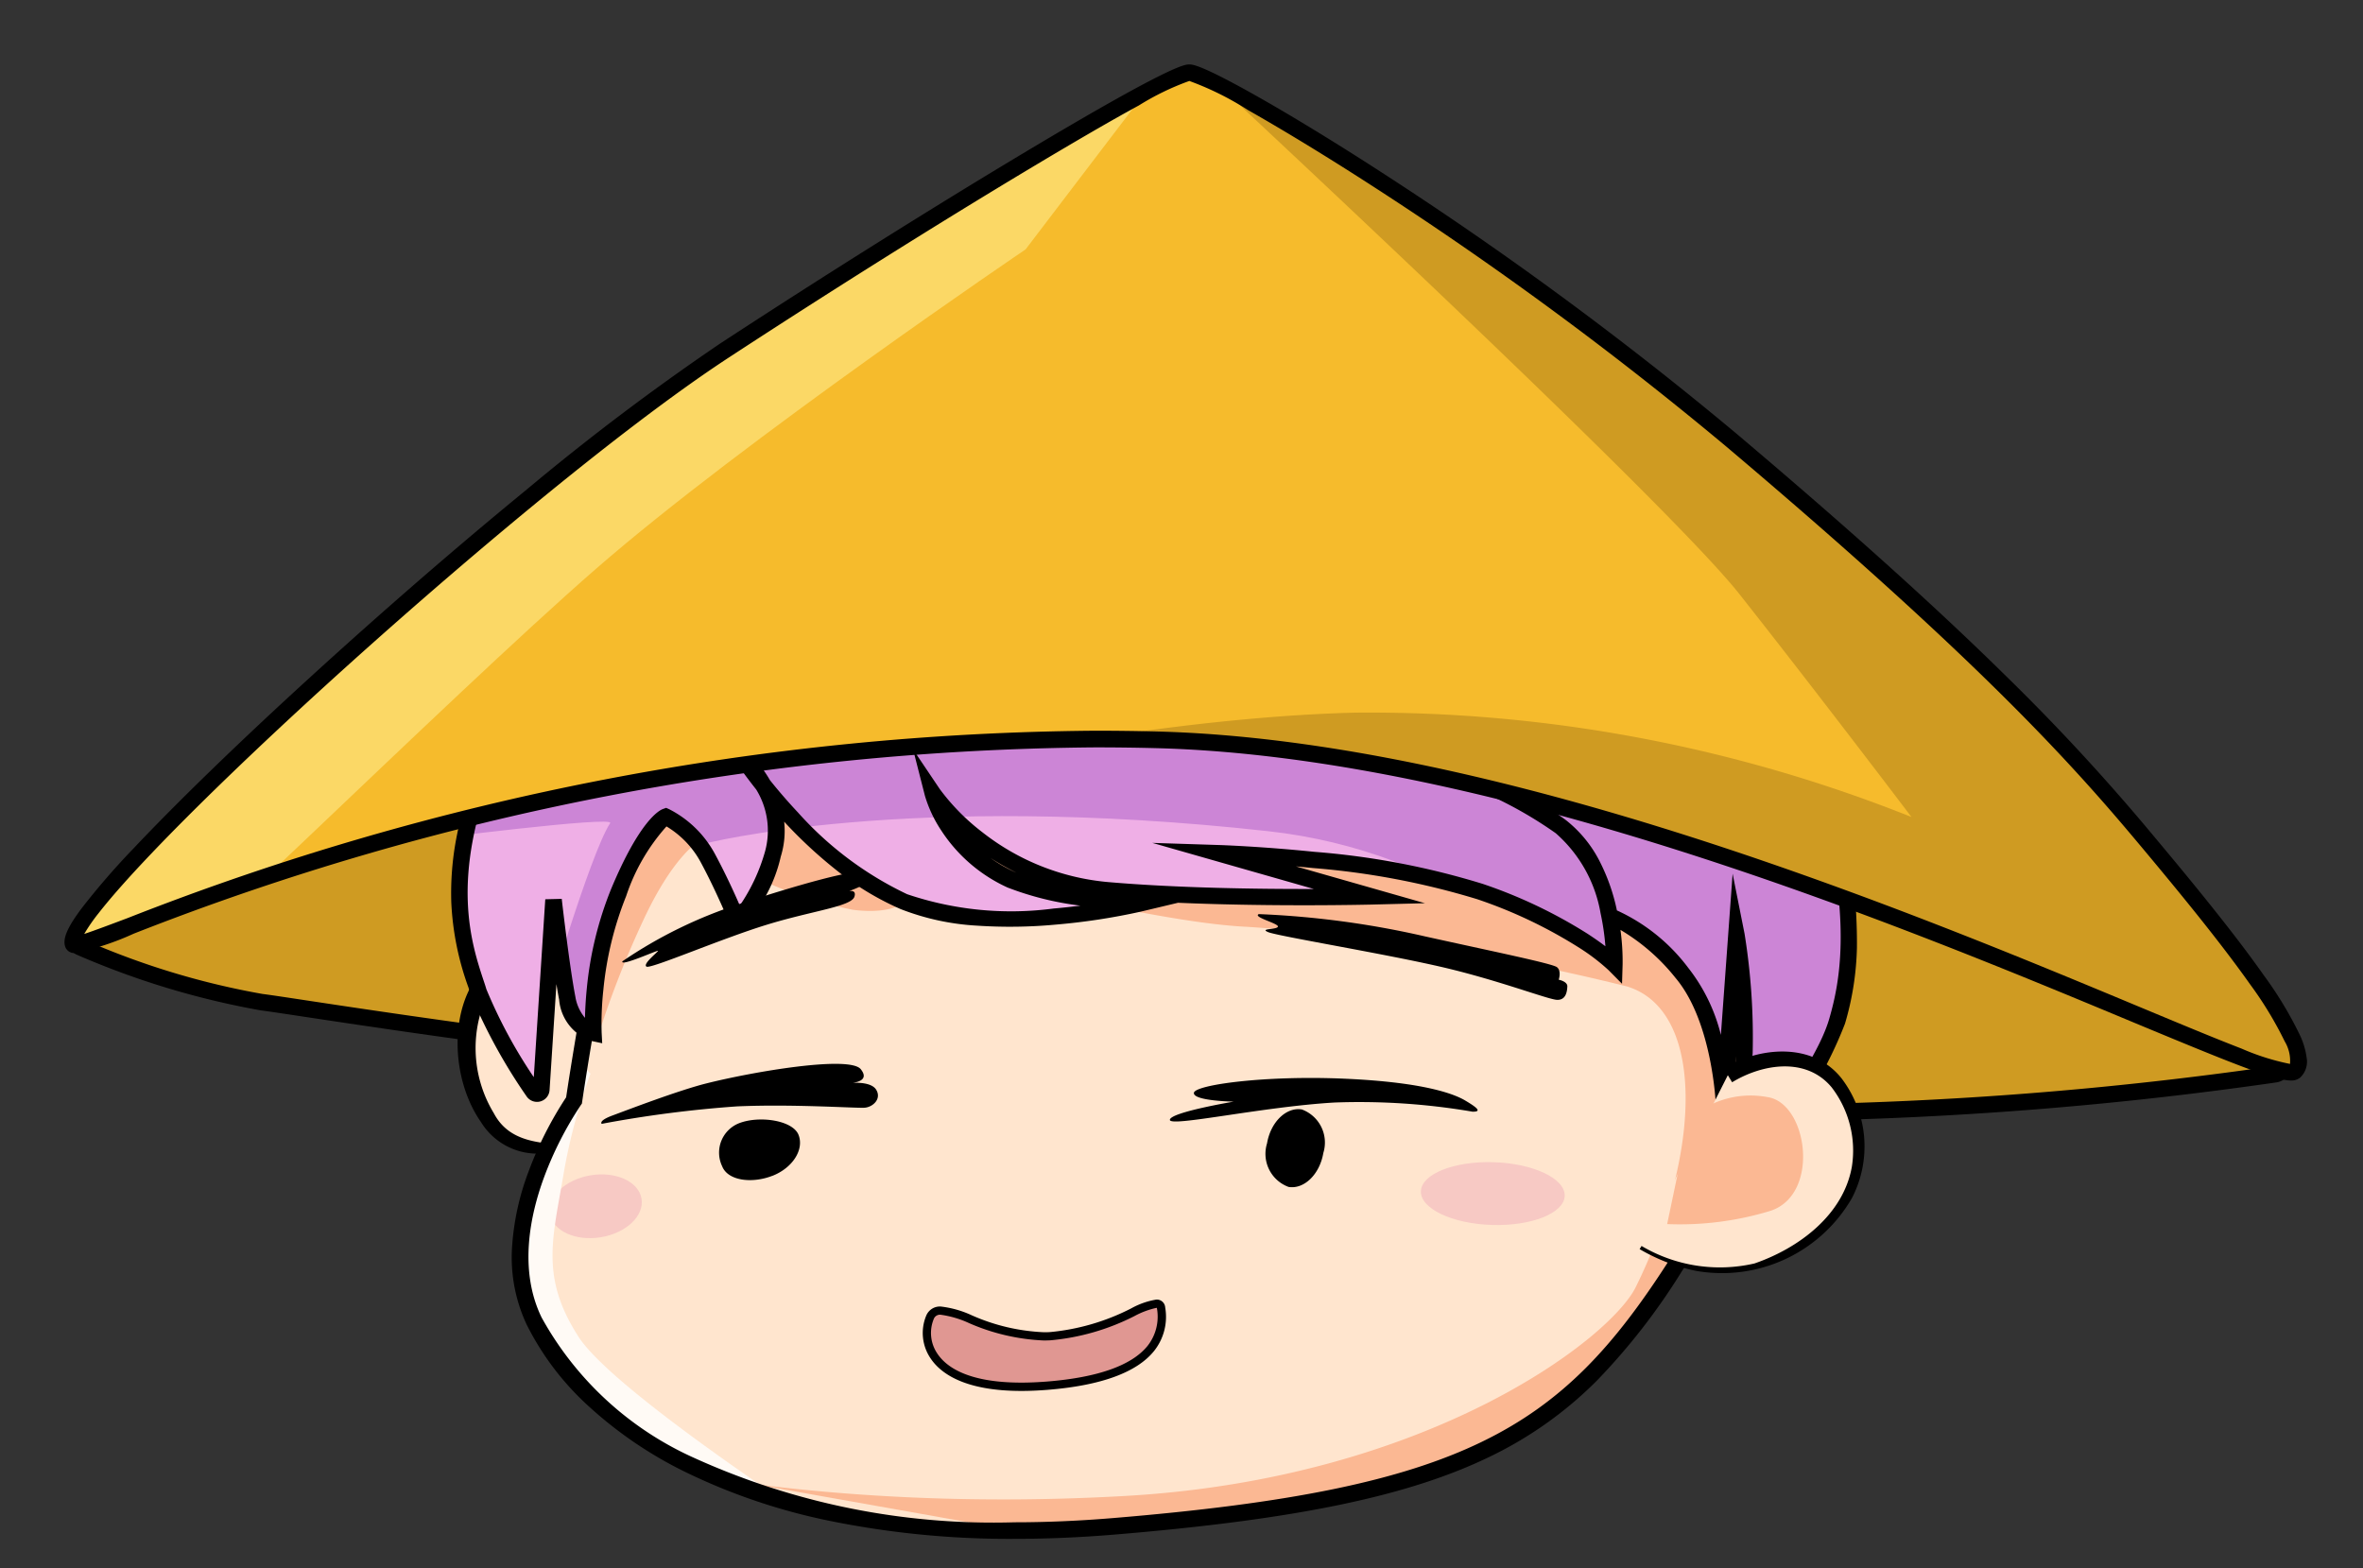
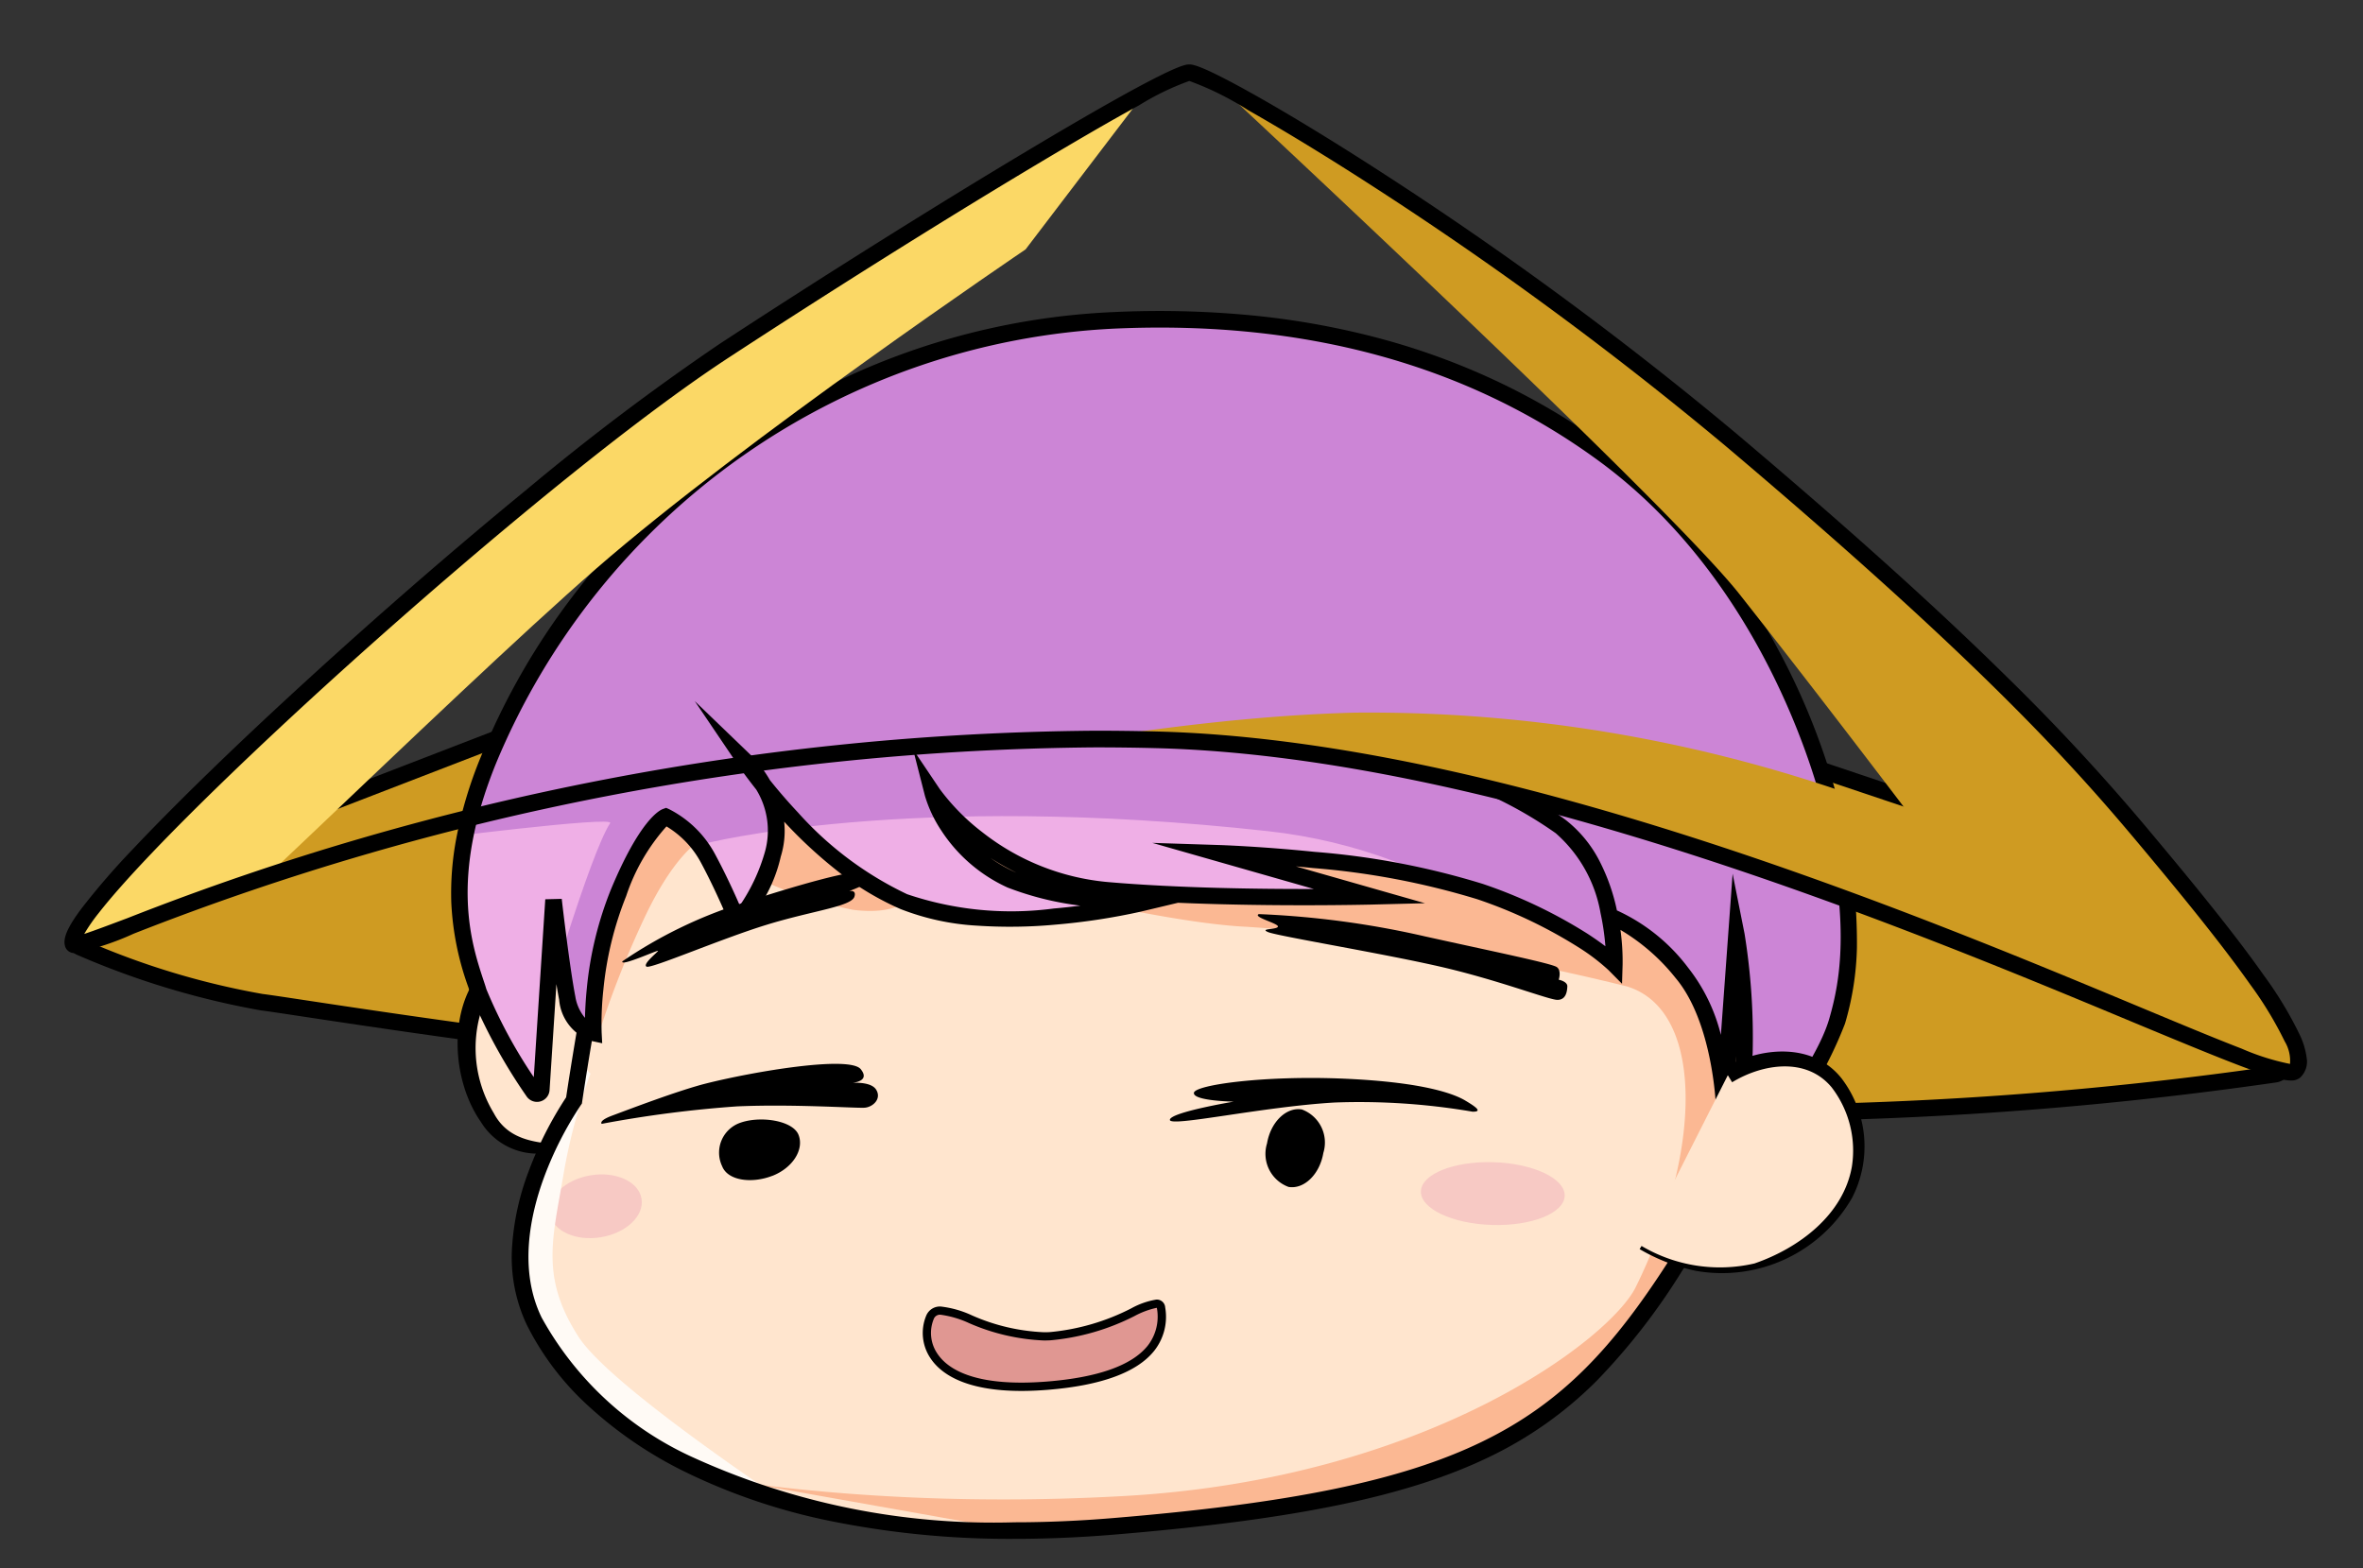
<svg xmlns="http://www.w3.org/2000/svg" width="110" height="73" viewBox="0 0 110 73">
  <rect x="0" y="0" width="110" height="73" fill="#333333" stroke="none" />
  <defs>
    <clipPath id="a">
      <rect width="110" height="73" transform="translate(-6587 -11490)" fill="#fff" stroke="#707070" stroke-width="1" />
    </clipPath>
    <clipPath id="b">
      <path d="M386.747,1017.455c-3.918,3.236-7.125,25.248-7.125,25.248s-4.061,5.751-1.851,10.279c2.68,5.5,11.329,10.84,26.933,9.552,16.627-1.373,21.094-4.224,26.167-12.091a25.376,25.376,0,0,0,3.606-19.5c-1.085-4.72-6.531-17.026-18.806-19.19a37.824,37.824,0,0,0-6.559-.556c-9.977,0-19.145,3.6-22.365,6.262" transform="translate(-377.112 -1011.193)" fill="none" />
    </clipPath>
    <clipPath id="c">
      <path d="M400.388,998.752a33.007,33.007,0,0,0-19.481,7.442,32.654,32.654,0,0,0-9.715,13.049c-2.347,5.8-1.028,8.99-.452,10.765a25.884,25.884,0,0,0,2.556,4.653.2.2,0,0,0,.369-.1l.571-8.834s.36,3.154.636,4.575,1.216,1.623,1.216,1.623a16.747,16.747,0,0,1,1.17-6.52c1.343-3.231,2.2-3.545,2.2-3.545a4.629,4.629,0,0,1,1.957,1.928c.751,1.391,1.373,2.915,1.373,2.915a6.609,6.609,0,0,0,1.652-3.1,4.027,4.027,0,0,0-.454-3.236c1.216,1.523,3.674,4.241,6.555,5.445,4.116,1.721,10.933.1,10.933.1s-4.176-.3-5.948-1.115a6.663,6.663,0,0,1-3.633-4.013,11.467,11.467,0,0,0,8.12,4.5c5.408.467,12.254.292,12.254.292l-7.063-2.016s7.731.247,12.151,1.786a17.314,17.314,0,0,1,6.255,3.392,11.154,11.154,0,0,0-.231-2.312l.16.133a7.8,7.8,0,0,1,3.218,2.58c1.834,2.182,1.962,6.2,1.962,6.2l.572-7.935a30.165,30.165,0,0,1,.368,5.48,35.526,35.526,0,0,1-1.361,6.875s4.786-5.3,5.678-8.362c.487-1.67,1.015-4.321-.184-9.611-.646-2.847-3.468-11.5-10.683-16.785-5.7-4.173-12.556-6.284-20.632-6.283q-1.035,0-2.1.046" transform="translate(-369.847 -998.706)" fill="none" />
    </clipPath>
    <clipPath id="d">
      <path d="M375.561,969.2c-.994.019-11.874,6.549-21.643,12.941s-30.962,25.81-30.318,27.625c.123.348,5.408-2.2,14.3-4.758a120.409,120.409,0,0,1,36.089-4.755c22.488.564,51.885,16.449,53.036,15.431s-3.524-6.723-7-10.871-8.017-9.036-19.262-18.537-24.178-17.077-25.2-17.077h0" transform="translate(-323.585 -969.203)" fill="none" />
    </clipPath>
  </defs>
  <g transform="translate(6587 11490)" clip-path="url(#a)">
    <g transform="translate(0.498 14.345)">
      <g transform="translate(-6710 -11878.021)">
        <path d="M324.234,1042.1a.192.192,0,0,0,.031.336,37.717,37.717,0,0,0,8.452,2.561c1.834.227,15.443,2.525,30.978,3.738,15.768,1.232,33.494,1.377,39.363,1.411a172.7,172.7,0,0,0,23.394-1.792.457.457,0,0,0,.249-.782l-9.885-9.513-46.483-15.615-39.744,15.337Z" transform="translate(-198.042 -624.668)" fill="#cf9b22" />
        <path d="M403.055,1049.887h0l-.6,0c-15.066-.088-28.687-.576-39.39-1.412-12.842-1-24.183-2.718-29.026-3.45-.96-.145-1.654-.25-1.969-.289a38.127,38.127,0,0,1-8.555-2.589.577.577,0,0,1-.1-1.009l6.392-4.345.041-.016,39.874-15.387.132.044,46.565,15.643.062.06,9.885,9.513a.842.842,0,0,1-.461,1.441A175.963,175.963,0,0,1,403.055,1049.887Zm-78.915-8.314a36.2,36.2,0,0,0,8.019,2.4c.325.04.987.14,1.99.292,4.835.731,16.157,2.444,28.971,3.444,10.685.835,24.287,1.322,39.335,1.41l.6,0a175.091,175.091,0,0,0,22.737-1.79.065.065,0,0,0,.056-.048.069.069,0,0,0-.019-.075l-9.823-9.453-46.27-15.543-39.573,15.271Z" transform="translate(-197.437 -624.025)" />
        <path d="M375.493,1083.363a4.983,4.983,0,0,1-2.815-.253,5.6,5.6,0,0,1-1.9-5.232c.346-2.553,1.645-3.135,3.138-3.484a3.694,3.694,0,0,1,3.224.992" transform="translate(-226.495 -656.36)" fill="#ffe5ce" />
        <path d="M374.831,1082.7a3.083,3.083,0,0,1-4.111-1.1c-1.818-2.6-1.509-7.517,2.157-8.231a3.956,3.956,0,0,1,3.876,1.081l-.551.538a3.25,3.25,0,0,0-2.852-.835,3.291,3.291,0,0,0-2.211,1.3,5.85,5.85,0,0,0,.186,5.746c.715,1.348,2.109,1.379,3.505,1.494" transform="translate(-225.833 -655.696)" />
        <path d="M379.622,1042.7s-4.061,5.751-1.851,10.279c2.681,5.495,11.329,10.839,26.933,9.551,16.627-1.373,21.094-4.224,26.167-12.092a25.373,25.373,0,0,0,3.606-19.5c-1.085-4.721-6.531-17.025-18.806-19.19s-25.006,2.47-28.924,5.706-7.125,25.248-7.125,25.248" transform="translate(-230.4 -617.797)" fill="#ffe5ce" />
      </g>
      <g transform="translate(-6563.288 -11484.625)">
        <g clip-path="url(#b)">
          <path d="M491.594,1101.138c-.026.806-1.546,1.412-3.394,1.353s-3.326-.762-3.3-1.568,1.546-1.412,3.394-1.353,3.326.762,3.3,1.568" transform="translate(-442.966 -1065.185)" fill="#f7c9c4" />
          <path d="M384.929,1102.167c.132.8-.716,1.6-1.893,1.794s-2.238-.293-2.37-1.089.716-1.6,1.893-1.794,2.239.293,2.37,1.089" transform="translate(-379.275 -1066.083)" fill="#f7c9c4" />
          <path d="M389.316,1034.679l3.706-3.627,44.489-1.38,14,20.365-10.961,30.5-54.8-9.749s9.178,2.414,23.254,1.618,22.588-7.3,23.784-9.719c3.085-6.249,3.243-12.881-.4-14a101.046,101.046,0,0,0-17.7-2.778c-4.746-.216-15.117-3.047-15.117-3.047l-.538,1.679s-.555.845-2.667.578a18.337,18.337,0,0,1-5.083-1.79c-.222-.127-2.09-1.409-2.09-1.409s-1.173.637-2.565,3.605a44.454,44.454,0,0,0-2.135,5.441l-1.254-3.576.422-7.778Z" transform="translate(-380.855 -1022.483)" fill="#fbb893" />
          <path d="M370.038,1085.218l1.345,1.467a26.258,26.258,0,0,0-1.283,4.854c-.5,2.907-1.022,4.673.727,7.391s12.624,9.679,12.624,9.679L367,1103.715l-4.625-12.233Z" transform="translate(-368.107 -1056.419)" fill="#fffaf5" />
        </g>
      </g>
      <g transform="translate(-6710 -11878.021)">
        <path d="M399.532,1062.507h0a41.954,41.954,0,0,1-8.611-.837,28.163,28.163,0,0,1-6.617-2.225,19.071,19.071,0,0,1-4.683-3.184,12.959,12.959,0,0,1-2.8-3.715,7.358,7.358,0,0,1-.681-3.708,12.061,12.061,0,0,1,.763-3.432,17.023,17.023,0,0,1,1.748-3.453c.11-.736.894-5.9,2.085-11.348a82.791,82.791,0,0,1,2.277-8.568c.979-2.895,1.923-4.688,2.886-5.484a28.159,28.159,0,0,1,8.779-4.2,47.1,47.1,0,0,1,13.831-2.151,38.277,38.277,0,0,1,6.626.562,20.767,20.767,0,0,1,8.114,3.309,25.029,25.029,0,0,1,5.724,5.472,31.151,31.151,0,0,1,3.581,5.941,25.026,25.026,0,0,1,1.7,4.761,25.316,25.316,0,0,1,.4,8.878,26.349,26.349,0,0,1-4.062,10.92,29.944,29.944,0,0,1-3.942,5.079,18.119,18.119,0,0,1-4.964,3.54c-3.8,1.855-9.053,2.946-17.554,3.648C402.56,1062.442,401.013,1062.507,399.532,1062.507Zm8.974-51.534a46.315,46.315,0,0,0-13.6,2.116,27.4,27.4,0,0,0-8.518,4.057c-.838.692-1.728,2.42-2.647,5.137a82.04,82.04,0,0,0-2.254,8.486c-1.274,5.827-2.081,11.329-2.089,11.384l-.013.091-.053.075a16.263,16.263,0,0,0-1.714,3.369c-.644,1.753-1.185,4.307-.106,6.519a15.223,15.223,0,0,0,7.131,6.546,33.672,33.672,0,0,0,14.888,2.983h0c1.46,0,2.986-.065,4.535-.193,16.437-1.357,20.877-4.165,25.875-11.917a24.879,24.879,0,0,0,3.555-19.207,29.42,29.42,0,0,0-5.137-10.4A21.318,21.318,0,0,0,415,1011.523,37.508,37.508,0,0,0,408.507,1010.973Z" transform="translate(-229.795 -617.192)" />
        <path d="M414.964,1019.413a19.347,19.347,0,0,1,6.158,2.9c2.629,2.013,2.494,6.42,2.494,6.42a17.316,17.316,0,0,0-6.255-3.392c-4.419-1.54-12.151-1.786-12.151-1.786l7.063,2.016s-6.845.175-12.254-.292a11.465,11.465,0,0,1-8.12-4.5,6.663,6.663,0,0,0,3.633,4.013c1.772.815,5.948,1.115,5.948,1.115s-6.818,1.623-10.933-.1-7.369-6.532-7.369-6.532,2.012,1.937,1.268,4.322a6.611,6.611,0,0,1-1.653,3.1s-.622-1.525-1.373-2.915a4.629,4.629,0,0,0-1.957-1.928s-.862.314-2.2,3.545a16.748,16.748,0,0,0-1.17,6.52s-.94-.2-1.217-1.623-.636-4.575-.636-4.575l-.571,8.835a.2.2,0,0,1-.368.1,25.9,25.9,0,0,1-2.556-4.653c-.575-1.774-1.9-4.968.452-10.764a32.654,32.654,0,0,1,9.715-13.049,33,33,0,0,1,19.481-7.442c8.992-.392,16.544,1.708,22.729,6.237,7.215,5.283,10.037,13.937,10.683,16.785,1.2,5.289.671,7.941.184,9.611-.893,3.061-5.679,8.362-5.679,8.362a35.532,35.532,0,0,0,1.361-6.875,30.217,30.217,0,0,0-.368-5.481l-.572,7.935s-.128-4.015-1.963-6.2a7.8,7.8,0,0,0-3.217-2.58" transform="translate(-225.962 -610.168)" fill="#efafe6" />
      </g>
      <g transform="translate(-6566.114 -11489.483)">
        <g clip-path="url(#c)">
          <path d="M374.974,991.12l-9.388,18.706s8.912-1.137,8.678-.781c-.938,1.423-3.164,9.016-3.164,9.016l4.108,3.609,3.369-9.118.06-2.547s9.383-2.454,26.277-.583c16.625,1.841,24,19.91,24,19.91L436.2,1001.8l-19.349-24.565Z" transform="translate(-367.244 -985.587)" fill="#cc85d6" />
        </g>
      </g>
      <g transform="translate(-6710 -11878.021)">
        <path d="M426.852,1040.658l.479-1.624c.009-.031.649-2.212,1.043-4.286l-.638-.013c0-.039-.147-3.909-1.872-5.961a9.379,9.379,0,0,0-2.571-2.245,10.712,10.712,0,0,1,.1,1.608l-.027.9-.631-.637a9.518,9.518,0,0,0-1.435-1.085,22.013,22.013,0,0,0-4.673-2.214,35.875,35.875,0,0,0-7.64-1.451c-.273-.028-.54-.054-.8-.077l6.005,1.714-2.518.064c-.055,0-4.465.11-8.977-.085l-1.737.414a29.962,29.962,0,0,1-3.979.605,22.97,22.97,0,0,1-3.627.047,11.506,11.506,0,0,1-3.565-.77,13.067,13.067,0,0,1-2.977-1.8,21.34,21.34,0,0,1-2.384-2.2l-.065-.07a4.008,4.008,0,0,1-.158,1.623,6.931,6.931,0,0,1-1.781,3.292l-.4.319-.194-.475c-.006-.015-.623-1.522-1.355-2.878a4.355,4.355,0,0,0-1.591-1.661,9.2,9.2,0,0,0-1.876,3.242,15.78,15.78,0,0,0-1.06,4.346,14.609,14.609,0,0,0-.082,2.006l.026.5-.491-.105a2.22,2.22,0,0,1-1.514-1.926c-.041-.21-.083-.456-.126-.723l-.319,4.933a.586.586,0,0,1-1.075.286,25.587,25.587,0,0,1-2.6-4.746c-.032-.1-.067-.2-.1-.311a13.306,13.306,0,0,1-.8-3.968,13.69,13.69,0,0,1,.236-2.992,19.7,19.7,0,0,1,1.129-3.757,32.506,32.506,0,0,1,4.446-7.707,33.076,33.076,0,0,1,5.385-5.5,34.793,34.793,0,0,1,7.965-4.841,33,33,0,0,1,11.741-2.685,45.017,45.017,0,0,1,6.531.174,36.886,36.886,0,0,1,6,1.113,32.6,32.6,0,0,1,5.48,2.048,31.689,31.689,0,0,1,4.957,2.977,25.158,25.158,0,0,1,4.694,4.52,30.98,30.98,0,0,1,3.223,4.916,32.168,32.168,0,0,1,2.913,7.575,25.292,25.292,0,0,1,.734,6.259,13.48,13.48,0,0,1-.555,3.545,19.115,19.115,0,0,1-3.238,5.456c-1.3,1.7-2.512,3.044-2.525,3.057Zm1.662-16.745.557,2.8a30.351,30.351,0,0,1,.376,5.558,26.487,26.487,0,0,1-.925,5.326c1.454-1.747,3.893-4.883,4.488-6.923.541-1.856.941-4.426-.19-9.418-.246-1.086-2.632-10.772-10.534-16.559-6.109-4.474-13.674-6.547-22.484-6.163a32.875,32.875,0,0,0-28.856,20.25c-2.162,5.337-1.151,8.371-.548,10.184.037.111.072.216.1.317a22.97,22.97,0,0,0,2.209,4.1l.535-8.282.767-.019c0,.031.362,3.155.632,4.546a2.041,2.041,0,0,0,.449.994c.008-.357.031-.83.087-1.385a16.569,16.569,0,0,1,1.116-4.58c1.34-3.223,2.258-3.7,2.429-3.759l.146-.053.142.063a5,5,0,0,1,2.139,2.1c.477.884.9,1.809,1.149,2.384a8.606,8.606,0,0,0,1.17-2.5,3.648,3.648,0,0,0-.407-2.9c-.5-.633-.793-1.057-.812-1.087l-2.049-3.03,2.635,2.537a5.657,5.657,0,0,1,.865,1.143c.342.428.782.949,1.3,1.5a16.019,16.019,0,0,0,5.086,3.81,15.1,15.1,0,0,0,6.828.666c.436-.037.853-.084,1.241-.133a14.158,14.158,0,0,1-3.394-.844,7.28,7.28,0,0,1-3.087-2.657,6.014,6.014,0,0,1-.758-1.611l-.552-2.162,1.246,1.852a10.077,10.077,0,0,0,1.973,2,11.048,11.048,0,0,0,5.86,2.325c3.263.282,7.086.327,9.574.321l-7.517-2.146,3.114.1c.019,0,1.975.065,4.445.318a36.09,36.09,0,0,1,7.82,1.49,22.731,22.731,0,0,1,4.868,2.314c.34.221.621.421.845.591a11.357,11.357,0,0,0-.225-1.539,6.4,6.4,0,0,0-2.087-3.724,19.1,19.1,0,0,0-6.017-2.829l.187-.748a19.5,19.5,0,0,1,2.14.708,17.537,17.537,0,0,1,4.159,2.256,5.776,5.776,0,0,1,1.607,1.983,9.074,9.074,0,0,1,.768,2.206l0,.016a8.614,8.614,0,0,1,3.323,2.674,8.236,8.236,0,0,1,1.521,3.123Zm.159,8.5-.052.717C428.648,1032.88,428.666,1032.639,428.673,1032.417Zm-34.779-9.284a6.743,6.743,0,0,0,1.194.7l.09.04A12,12,0,0,1,393.894,1023.134Z" transform="translate(-225.357 -609.563)" />
        <path d="M511.189,1095.971s3.11,1.916,5.983.675,4.109-3.24,4.164-4.953-.552-3.589-2.277-4.3-3.809.556-3.809.556" transform="translate(-312.316 -664.218)" fill="#ffe5ce" />
        <path d="M511.163,1095.382a7.16,7.16,0,0,0,5.255.815c2.076-.715,4.141-2.265,4.536-4.509a4.832,4.832,0,0,0-.941-3.689c-1.178-1.423-3.215-1.1-4.634-.238l-.4-.658c1.711-1,4.171-1.218,5.508.495a5.23,5.23,0,0,1,.472,5.55,6.98,6.98,0,0,1-7.272,3.391,8.628,8.628,0,0,1-2.614-1.01Z" transform="translate(-312.245 -663.702)" />
-         <path d="M516.081,1092.224a4.242,4.242,0,0,1,2.946-.525c1.878.257,2.487,4.518.16,5.294a14.436,14.436,0,0,1-4.818.619l.67-3.2Z" transform="translate(-314.259 -666.951)" fill="#fbb893" />
        <path d="M425.929,1117.143c-.477,1.092-.025,3.627,5.489,3.177s5.374-2.8,5.271-3.615-2.239,1.165-5.161,1.313-5.123-1.967-5.6-.875" transform="translate(-260.138 -682.14)" fill="#e09792" />
        <path d="M436.164,1116.013h0a.39.39,0,0,1,.414.365,2.55,2.55,0,0,1-.523,2.034c-.8.991-2.461,1.6-4.923,1.8-.436.036-.856.054-1.247.054-2.675,0-3.783-.834-4.24-1.533a2.1,2.1,0,0,1-.194-1.966.687.687,0,0,1,.684-.43,4.689,4.689,0,0,1,1.448.412,9.23,9.23,0,0,0,3.347.784c.1,0,.192,0,.286-.007a10.385,10.385,0,0,0,3.774-1.1A3.621,3.621,0,0,1,436.164,1116.013Zm.026.387-.026,0a3.873,3.873,0,0,0-1.015.38,10.714,10.714,0,0,1-3.914,1.129c-.1.005-.2.008-.306.008a9.686,9.686,0,0,1-3.485-.81,4.655,4.655,0,0,0-1.31-.387.308.308,0,0,0-.331.2,1.709,1.709,0,0,0,.163,1.6c.406.62,1.415,1.359,3.918,1.359.381,0,.79-.018,1.216-.052,2.354-.192,3.92-.749,4.655-1.656a2.2,2.2,0,0,0,.44-1.743A.146.146,0,0,0,436.19,1116.4Z" transform="translate(-259.835 -681.837)" />
        <path d="M386.852,1090.6s-.189-.139.5-.394,3.055-1.162,4.351-1.488c2.218-.559,6.688-1.314,7.205-.665s-.587.648-.587.648,1.029-.13,1.3.3-.149.815-.533.844-3.311-.178-5.943-.062a54.807,54.807,0,0,0-6.292.812" transform="translate(-236.336 -664.601)" />
        <path d="M469.049,1095.27c-.17,1-.9,1.7-1.62,1.579a1.641,1.641,0,0,1-1-2.027c.17-1,.9-1.7,1.62-1.579a1.641,1.641,0,0,1,1,2.027" transform="translate(-284.945 -667.918)" />
        <path d="M403.43,1097.084c-.941.367-2.071.238-2.338-.447a1.472,1.472,0,0,1,.785-2c.941-.367,2.506-.141,2.773.544s-.279,1.538-1.22,1.905" transform="translate(-244.974 -668.67)" />
        <path d="M455.986,1090.193c.015-.374,3.3-.831,7.055-.662s5.107.736,5.573,1.013.844.533.339.52a31.2,31.2,0,0,0-6.44-.425c-3.376.2-7.66,1.157-7.645.805s2.969-.847,2.969-.847-1.866-.03-1.851-.4" transform="translate(-277.907 -665.636)" />
        <path d="M389.332,1069a21.231,21.231,0,0,1,5.48-2.681c2.421-.793,5.717-1.771,5.922-1.423s-.034.506-.6.736.151-.113.007.351-1.941.652-4.079,1.308-5.4,2.068-5.6,1.951.547-.691.535-.735-1.753.747-1.659.493" transform="translate(-237.864 -650.566)" />
        <path d="M465.436,1069.852a42.116,42.116,0,0,1,7.732,1.037c3.1.687,5.922,1.262,6.144,1.433s.084.584.084.584.411.08.4.314-.061.631-.471.624-2.784-.941-5.517-1.562-7.49-1.408-7.933-1.589.408-.11.449-.258-1.194-.445-.889-.583" transform="translate(-284.333 -653.621)" />
-         <path d="M323.6,1009.769c-.644-1.814,20.548-21.232,30.318-27.625s20.649-12.922,21.643-12.941,13.96,7.576,25.2,17.077,15.788,14.389,19.262,18.537,8.15,9.853,7,10.87-30.548-14.867-53.036-15.431c-29.19-.732-50.144,10.21-50.392,9.512" transform="translate(-197.697 -592.143)" fill="#f6bb2c" />
      </g>
      <g transform="translate(-6584.112 -11500.961)">
        <g clip-path="url(#d)">
          <path d="M417.769,963.86s23.42,21.677,27.109,26.348,8.013,10.382,8.013,10.382a68.064,68.064,0,0,0-25.907-4.859c-13.954.356-31.855,5.44-31.855,5.44l77.933,16.5s-.522-22.642-.529-22.994-31.43-27.318-31.43-27.318Z" transform="translate(-367.296 -965.939)" fill="#cf9b22" />
          <path d="M312.8,1007.126c.878-.017,15.7-14.788,22.605-20.8s20-14.871,20-14.871l9.164-12.029-40.787,15.884-20.708,23.577Z" transform="translate(-311.05 -963.228)" fill="#fbd866" />
        </g>
      </g>
      <path d="M426.235,1015.515c-.791,0-2.932-.878-7.315-2.7-10.377-4.325-29.691-12.376-45.543-12.773-.927-.023-1.87-.035-2.8-.035a124.947,124.947,0,0,0-44.763,8.675,12.861,12.861,0,0,1-2.736.9.442.442,0,0,1-.445-.289c-.132-.373.091-.9.772-1.806a34.633,34.633,0,0,1,2.4-2.77c2-2.12,4.9-4.938,8.183-7.933,3.348-3.058,6.851-6.1,10.13-8.784a112.24,112.24,0,0,1,8.983-6.782c4.709-3.081,9.857-6.313,14.125-8.869,6.88-4.119,7.514-4.132,7.722-4.135h.011c.14,0,.512,0,2.978,1.383,1.674.938,3.806,2.238,6,3.659a167.572,167.572,0,0,1,16.468,12.126c5.177,4.374,9.288,8.069,12.567,11.3a97.672,97.672,0,0,1,6.742,7.288c1.894,2.261,3.842,4.63,5.254,6.635a17.61,17.61,0,0,1,1.682,2.782,3.537,3.537,0,0,1,.323,1.076,1.02,1.02,0,0,1-.3.914A.64.64,0,0,1,426.235,1015.515Zm-55.659-16.284c.937,0,1.886.012,2.82.035,16,.4,35.4,8.488,45.82,12.833,1.884.785,3.51,1.463,4.726,1.931a11,11,0,0,0,2.255.713,1.754,1.754,0,0,0-.246-1.048,17.158,17.158,0,0,0-1.608-2.652c-1.4-1.981-3.331-4.335-5.215-6.584-3.128-3.734-7.45-8.55-19.215-18.491a166.811,166.811,0,0,0-16.254-11.98c-2.173-1.408-4.292-2.7-5.966-3.648a13.8,13.8,0,0,0-2.733-1.357,12.2,12.2,0,0,0-2.347,1.138c-1.289.7-3.05,1.725-5.093,2.949-4.239,2.54-9.34,5.744-14,8.79-5.242,3.43-13.109,10.114-18.724,15.225-3.227,2.938-6.122,5.729-8.152,7.861-1.065,1.118-1.89,2.051-2.454,2.773a8.058,8.058,0,0,0-.674.973c.461-.151,1.2-.43,2.021-.739A125.687,125.687,0,0,1,370.576,999.231Z" transform="translate(-6907.093 -12469.559)" />
    </g>
  </g>
</svg>